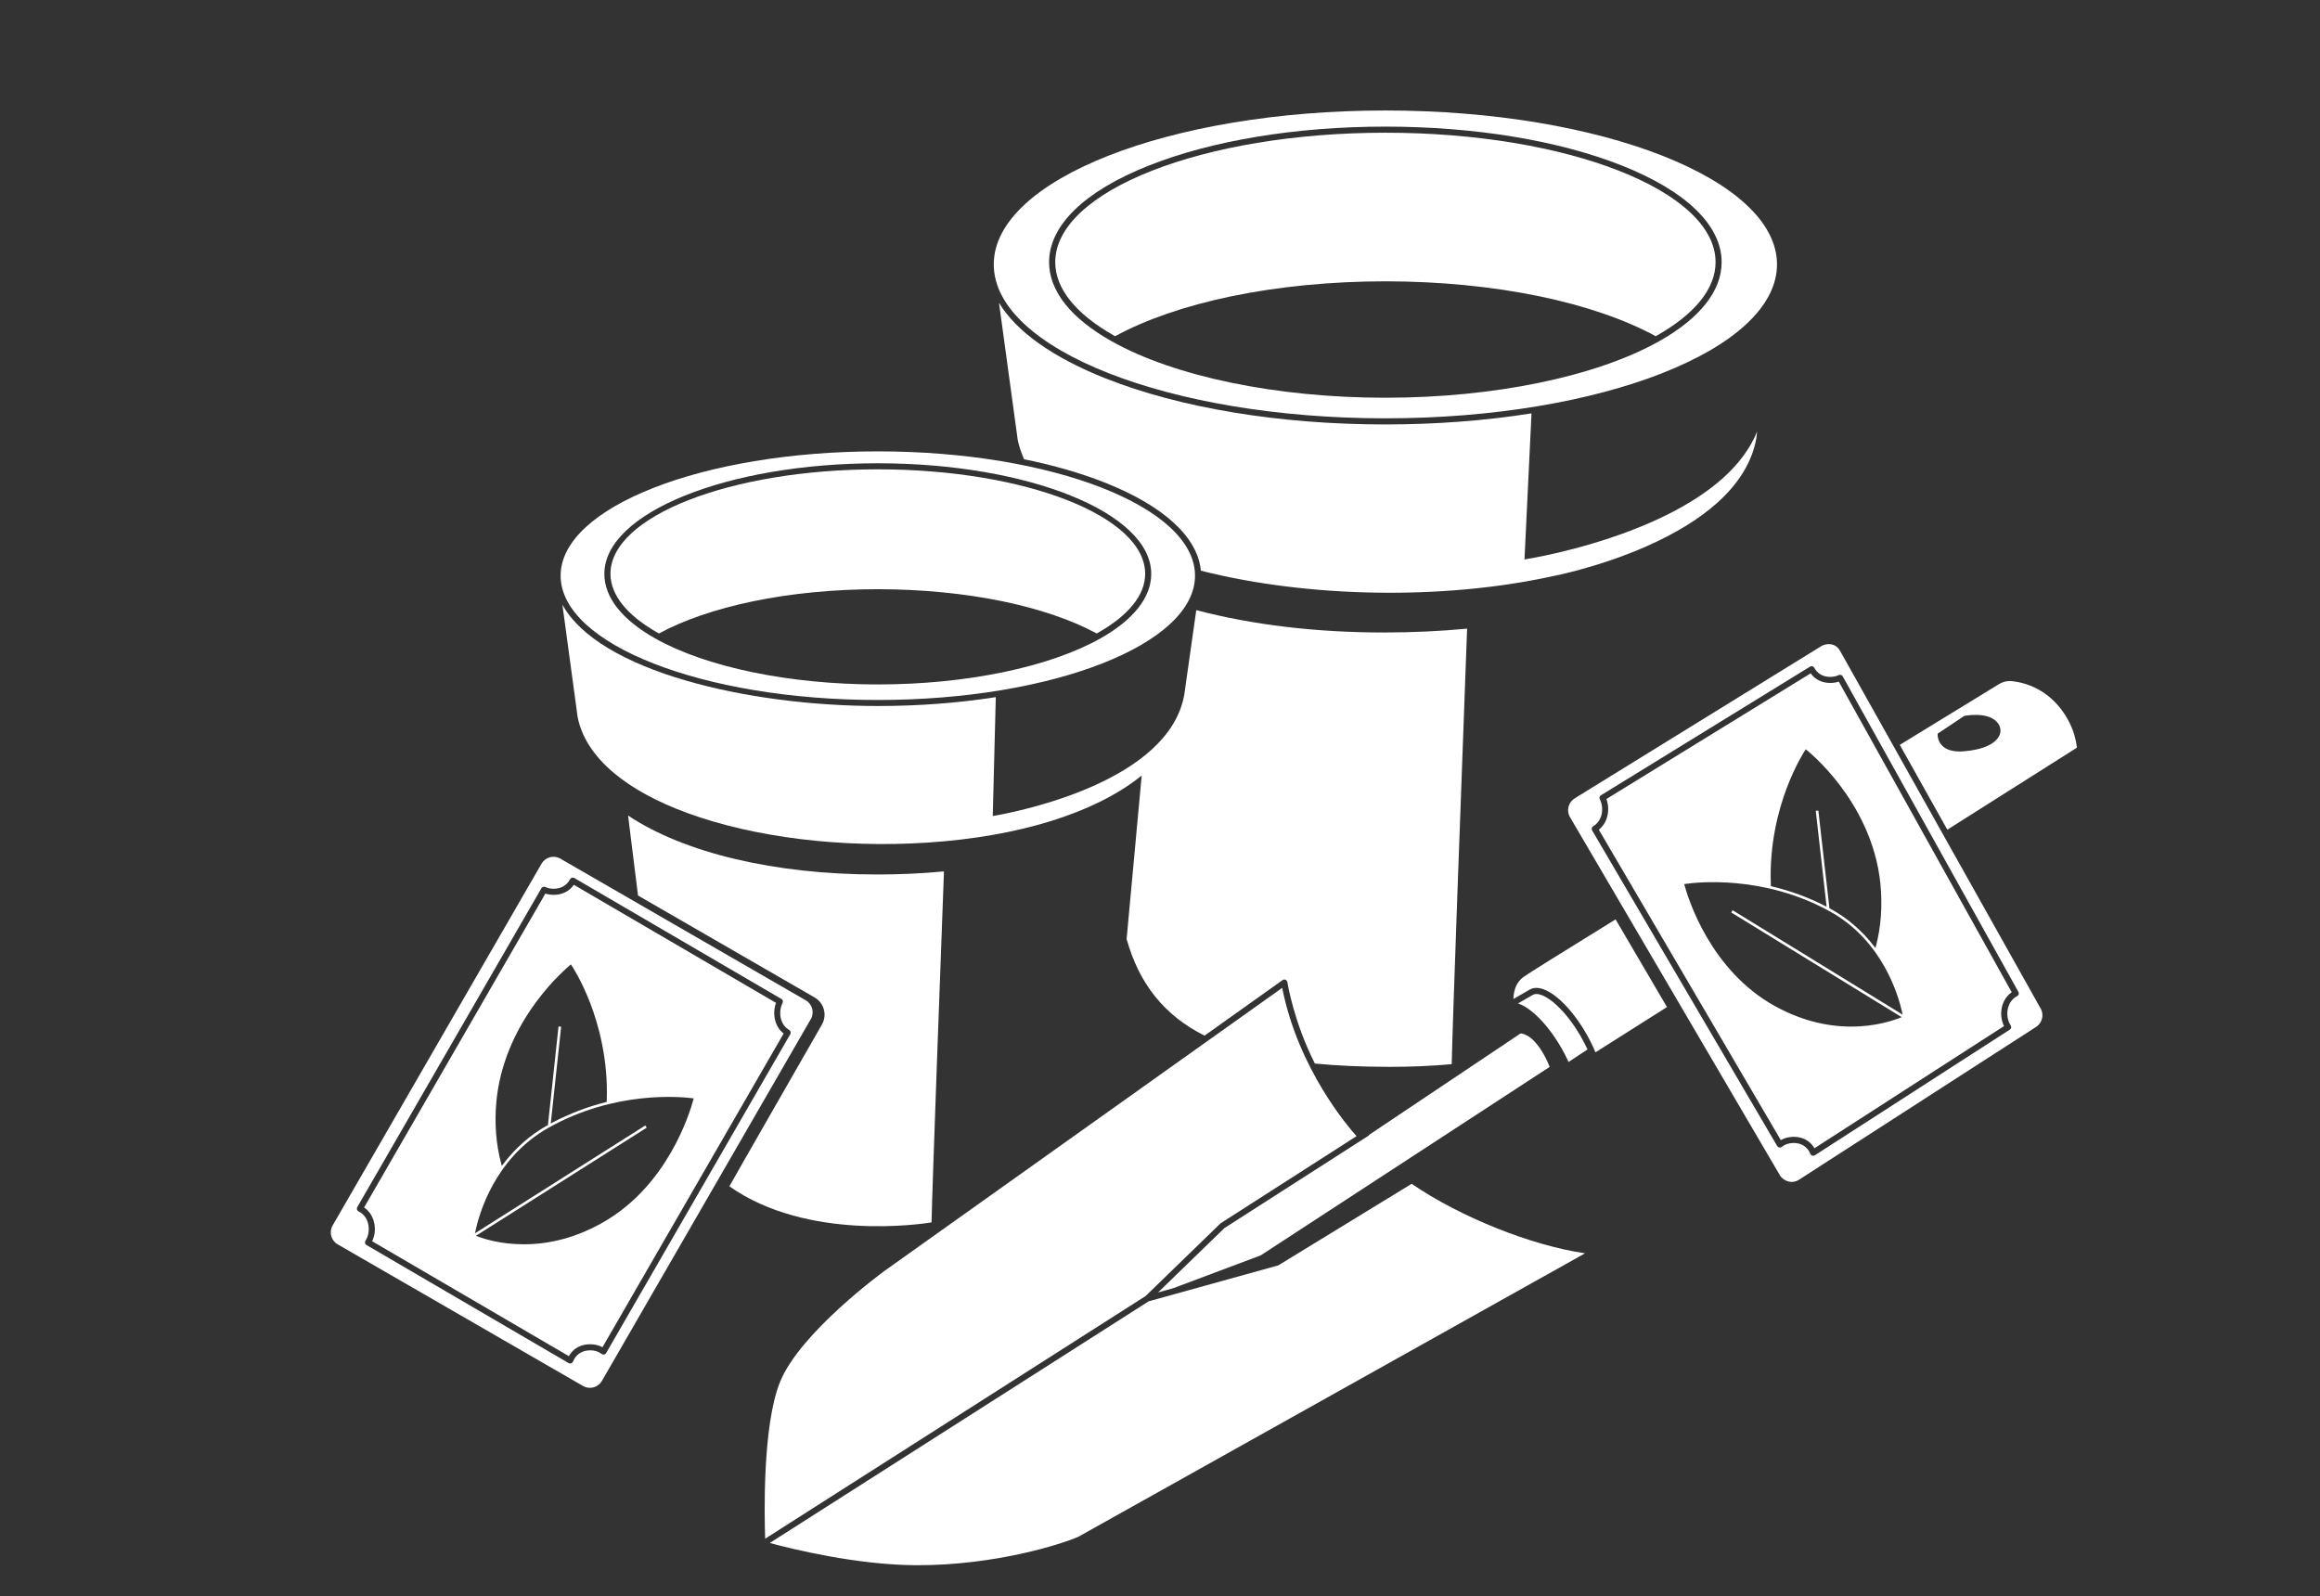
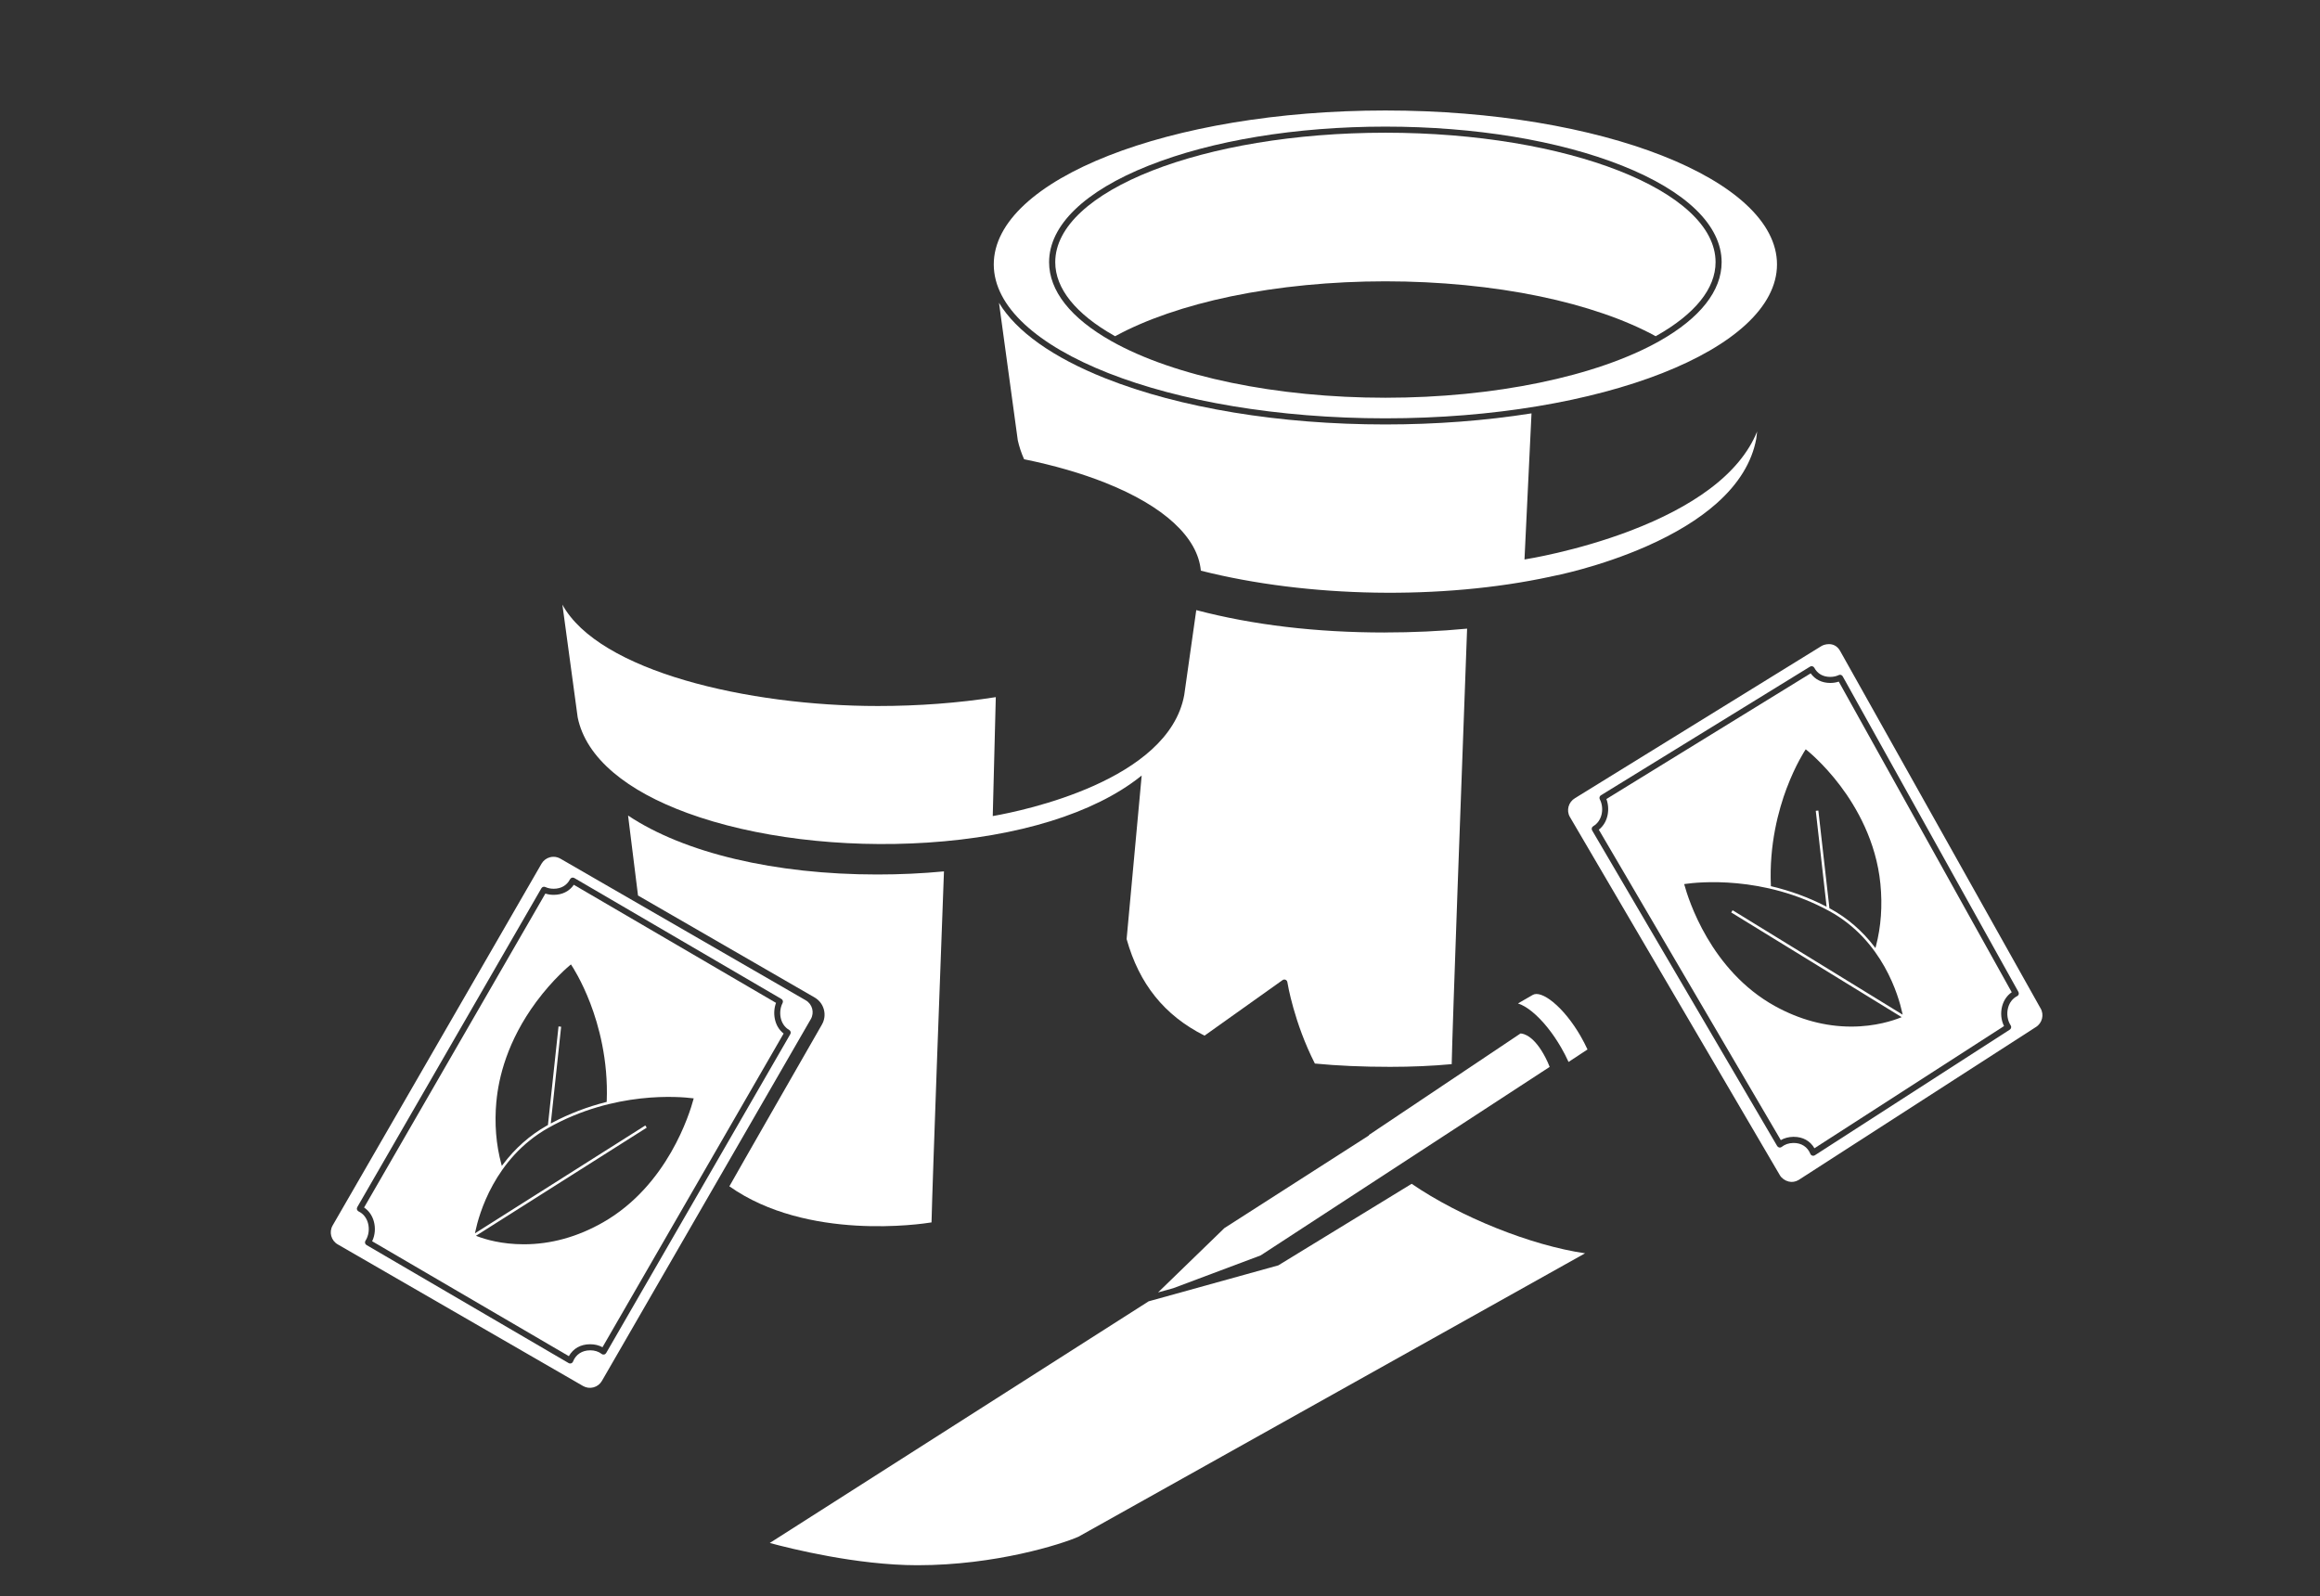
<svg xmlns="http://www.w3.org/2000/svg" width="465" height="320" viewBox="0 0 465 320" fill="none">
  <rect x="0" y="0" width="465" height="320" fill="#333333" stroke="none" />
  <path d="M277.673 83.854C320.953 83.854 356.165 70.014 356.165 53.001C356.165 35.988 320.953 22.148 277.673 22.148C234.393 22.148 199.181 35.988 199.181 53.001C199.181 70.014 234.393 83.854 277.673 83.854ZM230.219 33.204C242.902 28.159 259.753 25.38 277.673 25.38C295.593 25.38 312.443 28.159 325.126 33.204C337.989 38.319 345.069 45.189 345.069 52.554C345.069 58.296 340.756 63.766 332.601 68.369C319.993 75.478 299.458 79.727 277.673 79.727C255.887 79.727 235.358 75.484 222.745 68.369C214.584 63.766 210.271 58.296 210.271 52.554C210.271 45.189 217.356 38.319 230.214 33.204H230.219Z" fill="white" />
  <path d="M223.349 67.312L223.506 67.394C229.58 64.069 237.613 61.302 246.744 59.401C256.218 57.431 266.913 56.391 277.678 56.391C288.443 56.391 299.138 57.431 308.612 59.401C317.744 61.302 325.777 64.063 331.851 67.394L332.008 67.306C339.762 62.93 343.854 57.826 343.854 52.554C343.854 38.244 314.169 26.602 277.678 26.602C241.187 26.602 211.503 38.244 211.503 52.554C211.503 57.832 215.601 62.935 223.355 67.312H223.349Z" fill="white" />
-   <path d="M131.912 126.901L132.069 126.983C137.004 124.297 143.514 122.071 150.896 120.537C158.568 118.944 167.229 118.107 175.936 118.107C184.643 118.107 193.304 118.95 200.982 120.537C208.37 122.071 214.88 124.297 219.815 126.983L219.972 126.895C226.22 123.367 229.527 119.264 229.527 115.021C229.527 103.471 205.487 94.078 175.942 94.078C146.397 94.078 122.356 103.477 122.356 115.021C122.356 119.258 125.664 123.367 131.912 126.895V126.901Z" fill="white" />
-   <path d="M403.339 136.538C402.391 136.433 401.467 136.643 400.653 137.137C398.183 138.648 390.627 143.269 380.774 149.308L390.307 166.31L416.277 149.872C416.021 147.576 415.225 145.367 413.917 143.315C410.587 138.096 405.861 136.829 403.339 136.544V136.538ZM400.81 147.239C400.153 149.047 397.456 150.308 393.597 150.598C393.318 150.622 393.045 150.633 392.789 150.633C391.225 150.633 390.045 150.244 389.278 149.477C388.273 148.471 388.36 147.157 388.36 147.146V147.094L388.435 147.018L393.69 143.507C393.73 143.496 398.09 142.612 400.107 144.583C400.891 145.35 401.147 146.32 400.81 147.245V147.239Z" fill="white" />
  <path d="M232.114 259.066L235.154 258.223L252.673 251.649L310.6 213.862C310.374 213.263 310.095 212.641 309.775 212.019C307.508 207.637 305.41 207.183 304.759 207.16L274.365 227.51L274.412 227.579L274.266 227.672L245.413 246.168L232.114 259.066Z" fill="white" />
  <path d="M277.527 126.785C263.798 126.785 251.098 125.274 239.769 122.298L237.357 139.311C234.224 156.493 205.016 162.514 199.192 163.543L198.983 163.578V163.363L199.588 139.741C192.055 140.921 184.097 141.52 175.942 141.52C149.856 141.52 120.032 134.545 112.72 121.199L115.783 143.781C116.602 147.815 119.032 151.558 122.996 154.9C126.71 158.033 131.698 160.753 137.824 162.991C151.169 167.868 168.677 170.018 185.87 168.902C204.127 167.711 219.269 163.026 228.511 155.708L228.83 155.452L225.808 188.235C227.092 192.792 228.964 196.558 231.527 199.749C234.114 202.969 237.351 205.539 241.426 207.596L257.073 196.459C257.242 196.337 257.463 196.314 257.66 196.396C257.852 196.477 257.997 196.657 258.026 196.866C258.079 197.192 259.357 204.957 263.542 213.188C268.065 213.63 273.139 213.85 278.632 213.85C282.927 213.85 287.077 213.67 290.966 213.31C291.105 205.852 292.954 155.539 294.052 126.012C288.693 126.523 283.131 126.779 277.522 126.779L277.527 126.785Z" fill="white" />
  <path d="M310.838 115.573C311.745 115.405 320.638 113.649 330.084 109.476C335.78 106.959 340.471 104.082 344.034 100.926C348.469 96.996 351.154 92.625 352.014 87.923L352.183 86.493C350.48 90.701 347.248 94.602 342.563 98.089C338.396 101.193 333.071 103.989 326.742 106.401C315.89 110.534 305.863 112.091 305.764 112.109L305.555 112.144L306.962 82.86C297.638 84.331 287.78 85.081 277.672 85.081C256.468 85.081 236.526 81.791 221.512 75.821C211.026 71.654 203.685 66.434 200.232 60.703C201.651 71.119 203.958 88.045 203.993 88.243C204.272 89.51 204.696 90.794 205.26 92.056C211.276 93.282 216.757 94.869 221.553 96.775C233.282 101.443 240.077 107.697 240.687 114.393C262.153 119.828 288.983 120.287 310.728 115.602L310.838 115.579V115.573Z" fill="white" />
  <path d="M316.837 207.748C315.186 204.888 313.222 202.453 311.298 200.883C309.56 199.459 308.066 198.93 307.211 199.43L304.253 201.139C305.142 201.43 306.095 201.988 307.101 202.813C309.13 204.475 311.199 207.027 312.919 210.015C313.448 210.933 313.942 211.886 314.384 212.869C315.308 212.276 316.267 211.636 317.29 210.956L318.185 210.364C317.767 209.457 317.314 208.585 316.837 207.76V207.748Z" fill="white" />
-   <path d="M175.942 140.313C210.998 140.313 239.519 129.135 239.519 115.395C239.519 101.654 210.998 90.477 175.942 90.477C140.887 90.477 112.365 101.654 112.365 115.395C112.365 129.135 140.887 140.313 175.942 140.313ZM175.937 92.865C206.156 92.865 230.743 102.811 230.743 115.029C230.743 119.731 227.226 124.207 220.565 127.967C210.317 133.745 193.636 137.197 175.937 137.197C158.237 137.197 141.556 133.745 131.308 127.967C124.647 124.207 121.13 119.737 121.13 115.029C121.13 102.805 145.717 92.865 175.937 92.865Z" fill="white" />
  <path d="M408.983 202.111L368.789 130.431C368.15 129.344 367.232 129.117 366.581 129.117C365.93 129.117 365.372 129.321 365.075 129.501L315.686 159.987C314.355 160.772 313.896 162.463 314.658 163.765L356.746 235.585C357.089 236.172 357.752 236.648 358.472 236.834C359.17 237.015 359.873 236.904 360.518 236.515L408.012 205.9C409.32 205.11 409.756 203.413 408.989 202.111H408.983ZM404.618 199.303C404.571 199.46 404.455 199.594 404.31 199.669C403.415 200.117 402.764 200.948 402.479 202.012C402.159 203.215 402.357 204.569 403.002 205.54C403.095 205.674 403.124 205.842 403.089 206.005C403.054 206.162 402.961 206.301 402.822 206.394L363.756 231.574C363.657 231.638 363.541 231.673 363.425 231.673C363.361 231.673 363.302 231.661 363.239 231.644C363.064 231.592 362.925 231.464 362.855 231.295C362.291 229.906 361.076 229.11 359.524 229.11C359.478 229.11 359.46 229.11 359.426 229.11C358.519 229.127 357.74 229.394 357.112 229.894C356.973 230.005 356.787 230.051 356.618 230.016C356.45 229.981 356.298 229.877 356.205 229.726L319.11 166.451C318.941 166.16 319.04 165.788 319.325 165.62C321.22 164.498 321.54 161.923 320.65 160.22C320.505 159.935 320.598 159.586 320.871 159.418L362.785 133.628C362.93 133.54 363.105 133.511 363.268 133.558C363.43 133.604 363.57 133.715 363.645 133.86C364.267 135.04 365.395 135.685 366.819 135.685H366.877C367.493 135.68 368.051 135.552 368.54 135.319C368.83 135.18 369.179 135.29 369.336 135.575L404.554 198.832C404.635 198.978 404.653 199.152 404.606 199.309L404.618 199.303Z" fill="white" />
  <path d="M282.933 237.299L256.213 253.644C256.172 253.661 256.126 253.684 231.086 260.613L230.225 260.851L154.285 309.292C158.464 310.426 171.746 313.739 183.836 313.751H183.906C199.588 313.751 212.765 309.525 216.142 308.043L317.698 251.226C306.887 249.656 292.663 243.96 282.939 237.293L282.933 237.299Z" fill="white" />
  <path d="M403.212 198.899L368.546 136.629C368.034 136.798 367.488 136.891 366.907 136.897H366.831C365.186 136.897 363.803 136.217 362.913 134.973L321.97 160.164C322.691 162.047 322.4 164.791 320.453 166.314L356.927 228.536C357.647 228.124 358.473 227.903 359.397 227.88H359.531C361.35 227.88 362.815 228.693 363.669 230.17L401.671 205.676C401.072 204.479 400.939 203.037 401.293 201.694C401.613 200.503 402.276 199.538 403.212 198.899ZM358.118 157.973C359.903 153.23 361.803 150.387 361.821 150.358L361.925 150.201L362.071 150.318C362.105 150.341 365.384 152.91 368.871 157.531C372.062 161.768 376.05 168.615 376.892 177.177C377.323 181.554 377.02 185.762 375.986 189.697L375.893 190.04L375.678 189.755C373.236 186.57 370.278 184.019 366.883 182.164L366.668 182.048V181.99L364.454 162.472L363.936 162.53L366.11 181.752L365.82 181.606C362.454 179.88 358.839 178.555 355.067 177.665L354.939 177.636V177.503C354.578 169.29 356.467 162.35 358.112 157.973H358.118ZM381.153 203.886L380.833 204.014C379.514 204.542 375.916 205.781 371.063 205.781C365.843 205.781 360.699 204.397 355.764 201.677C342.837 194.539 338.385 180.211 337.617 177.41L337.565 177.218L337.763 177.189C340.262 176.828 353.41 175.393 366.639 182.618C377.375 188.483 380.543 199.695 381.264 202.991L381.351 203.392L381.002 203.177L347.266 182.455L346.993 182.903L381.159 203.891L381.153 203.886Z" fill="white" />
-   <path d="M305.358 195.838C304.079 196.745 303.399 198.233 303.329 200.256L306.602 198.367C306.997 198.14 307.444 198.024 307.938 198.024C309.118 198.024 310.548 198.687 312.077 199.93C314.111 201.593 316.175 204.145 317.895 207.132C318.61 208.37 319.244 209.655 319.778 210.939L334.112 201.866L323.812 184.289C312.594 191.218 306.386 195.1 305.358 195.827V195.838Z" fill="white" />
  <path d="M162.51 204.29C163.271 202.971 162.818 201.274 161.498 200.512L112.319 172.118C111.894 171.874 111.418 171.746 110.941 171.746C110.697 171.746 110.459 171.775 110.22 171.839C109.505 172.031 108.913 172.49 108.541 173.124L66.667 245.652C65.906 246.971 66.359 248.663 67.679 249.43L116.858 277.824C117.498 278.19 118.242 278.289 118.957 278.097C119.672 277.906 120.264 277.446 120.636 276.813L162.51 204.284V204.29ZM118.282 270.675C116.672 270.675 115.423 271.494 114.847 272.93C114.783 273.093 114.65 273.221 114.481 273.279C114.417 273.302 114.353 273.314 114.283 273.314C114.173 273.314 114.068 273.285 113.975 273.232L73.456 249.564C73.311 249.482 73.206 249.337 73.171 249.174C73.131 249.012 73.16 248.843 73.253 248.704C73.898 247.71 74.09 246.344 73.747 245.141C73.451 244.083 72.782 243.263 71.875 242.833C71.724 242.763 71.608 242.624 71.556 242.461C71.503 242.298 71.527 242.124 71.608 241.973L108.512 178.053C108.668 177.779 109.011 177.675 109.296 177.803C109.796 178.035 110.36 178.151 110.982 178.151C112.458 178.151 113.621 177.477 114.254 176.245C114.33 176.1 114.464 175.983 114.626 175.937C114.789 175.89 114.963 175.914 115.103 175.995L156.622 200.245C156.901 200.408 157.005 200.762 156.854 201.053C155.965 202.779 156.284 205.366 158.179 206.458C158.319 206.54 158.423 206.673 158.464 206.83C158.505 206.987 158.487 207.15 158.4 207.295L121.491 271.221C121.404 271.372 121.253 271.483 121.078 271.512C120.91 271.547 120.729 271.512 120.59 271.396C119.962 270.913 119.189 270.669 118.282 270.669V270.675Z" fill="white" />
  <path d="M155.534 201.024L115.01 177.355C114.109 178.657 112.685 179.372 110.982 179.372C110.389 179.372 109.825 179.285 109.308 179.117L72.974 242.049C73.915 242.676 74.59 243.624 74.921 244.804C75.299 246.141 75.177 247.594 74.59 248.809L114.016 271.843C114.882 270.303 116.393 269.455 118.282 269.455C119.206 269.455 120.037 269.658 120.758 270.053L157.063 207.174C155.116 205.668 154.825 202.919 155.54 201.024H155.534ZM99.496 220.792C99.932 216.014 101.676 208.673 107.471 200.832C110.877 196.223 114.155 193.555 114.289 193.439L114.434 193.322L114.539 193.474C114.742 193.782 116.562 196.548 118.311 201.105C119.991 205.5 121.927 212.469 121.607 220.746V220.879L121.473 220.909C117.689 221.868 114.056 223.257 110.679 225.053L110.389 225.21L110.424 224.884L112.47 205.808L111.946 205.75L109.825 225.512L109.604 225.634C106.198 227.558 103.234 230.179 100.798 233.423L100.583 233.708L100.49 233.365C99.421 229.43 99.083 225.198 99.49 220.786L99.496 220.792ZM138.986 220.368C138.231 223.187 133.807 237.631 120.886 245.013C115.771 247.937 110.424 249.419 104.983 249.419C100.548 249.419 97.276 248.431 95.718 247.838L95.392 247.716L95.689 247.53L129.622 226.041L129.343 225.599L95.195 247.222L95.282 246.815C95.98 243.496 99.095 232.185 109.871 226.099C123.141 218.607 136.33 219.827 138.841 220.147L139.039 220.17L138.986 220.362V220.368Z" fill="white" />
-   <path d="M244.721 245.161L271.895 227.741C270.337 226.02 260.235 214.366 256.991 198.016L177.296 254.74C177.128 254.862 160.353 267.086 156.336 277.031C152.767 285.86 153.215 304.291 153.366 308.43L229.609 259.797L244.622 245.236C244.622 245.236 244.68 245.184 244.721 245.161Z" fill="white" />
  <path d="M186.707 245.032C186.893 236.749 188.654 189.302 189.2 174.671C184.876 175.084 180.377 175.293 175.82 175.293C155.325 175.293 137.149 170.986 125.885 163.477L127.878 179.507L163.271 199.944C164.195 200.479 164.852 201.333 165.131 202.362C165.404 203.391 165.264 204.466 164.73 205.385L164.672 205.489C162.876 208.622 147.35 235.691 146.188 237.801C161.823 248.827 184.794 245.346 186.707 245.032Z" fill="white" />
</svg>